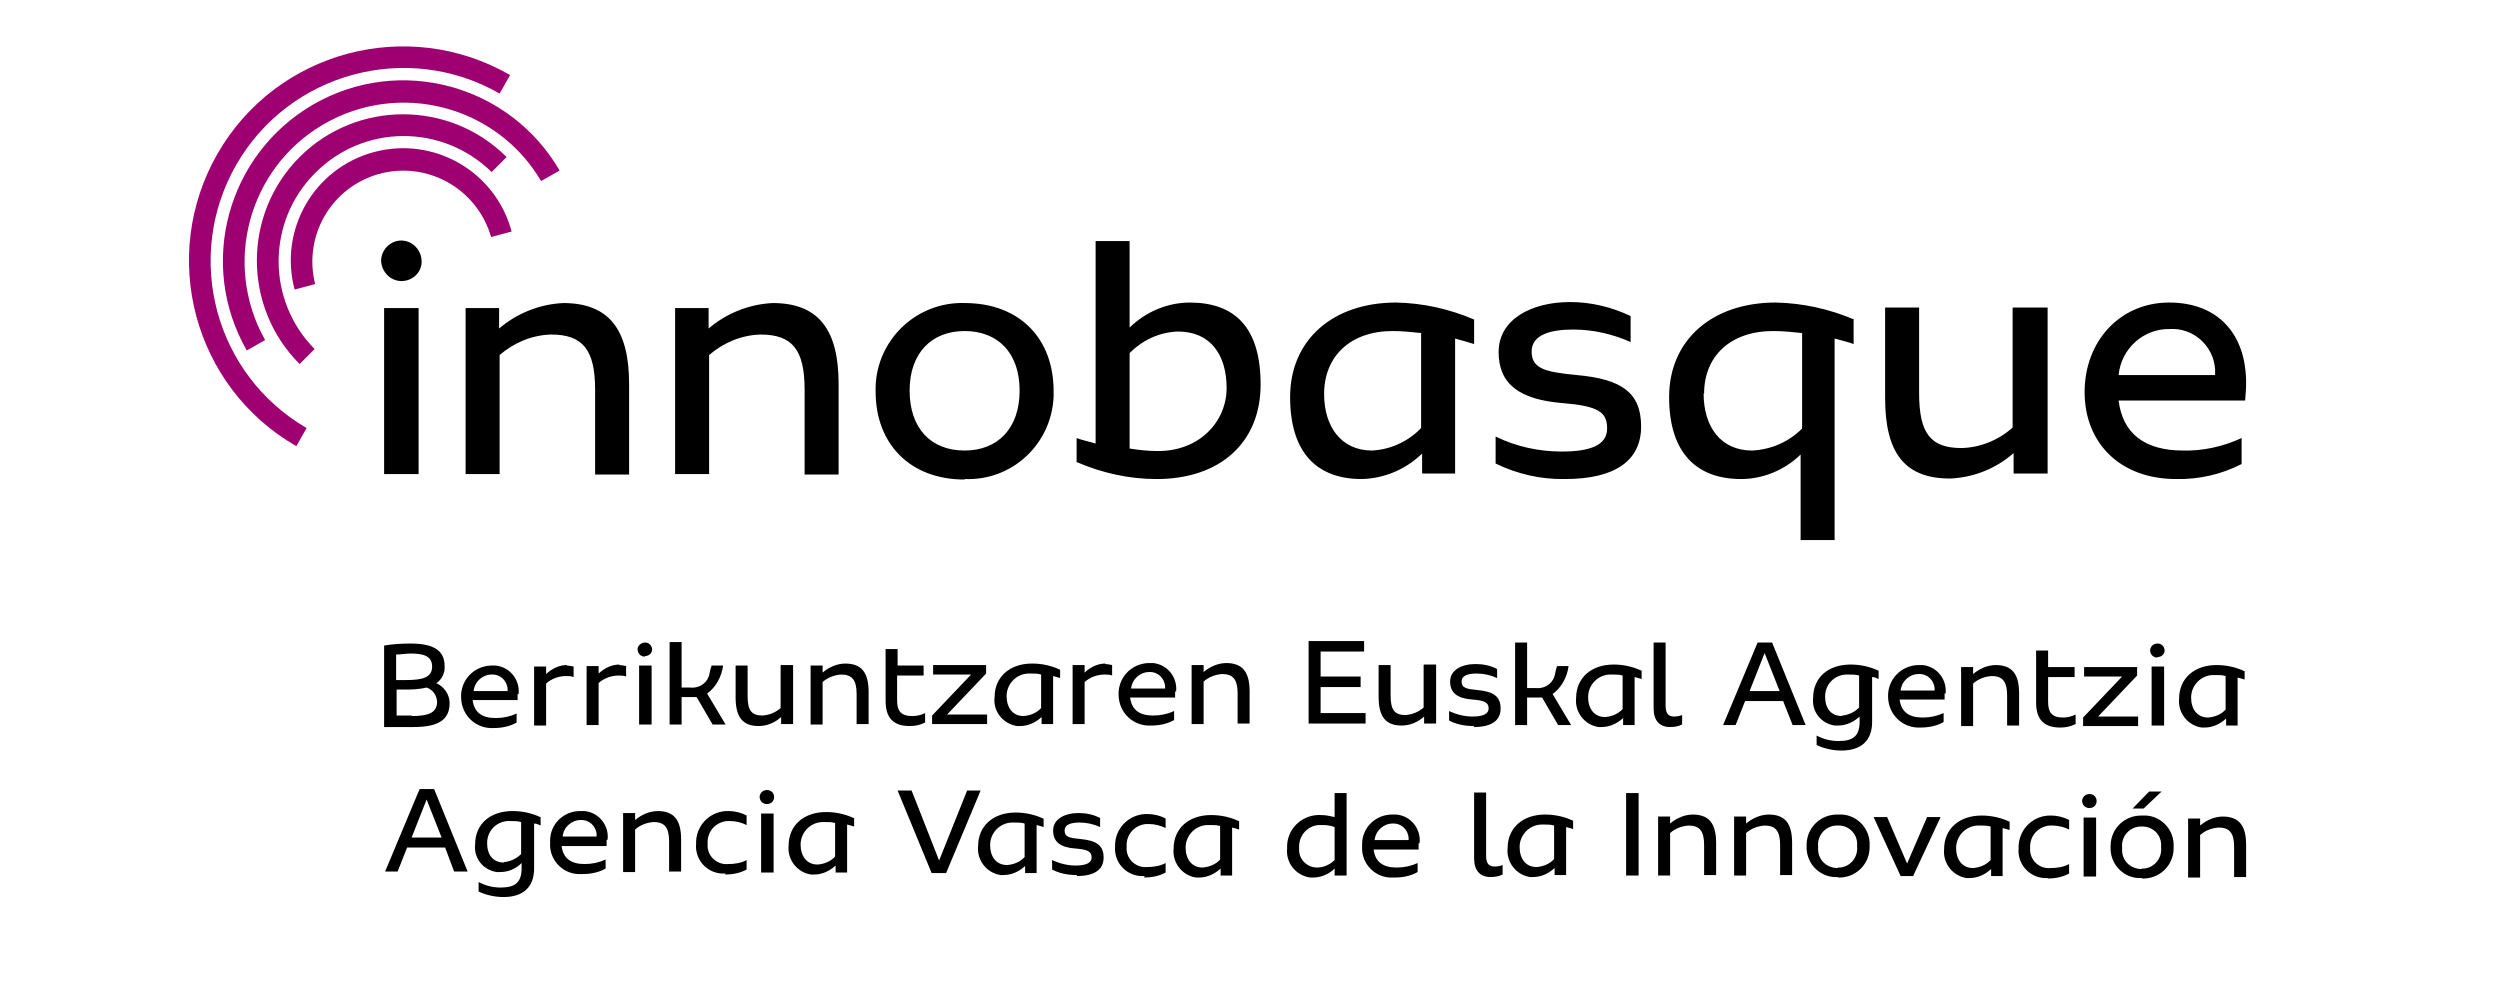
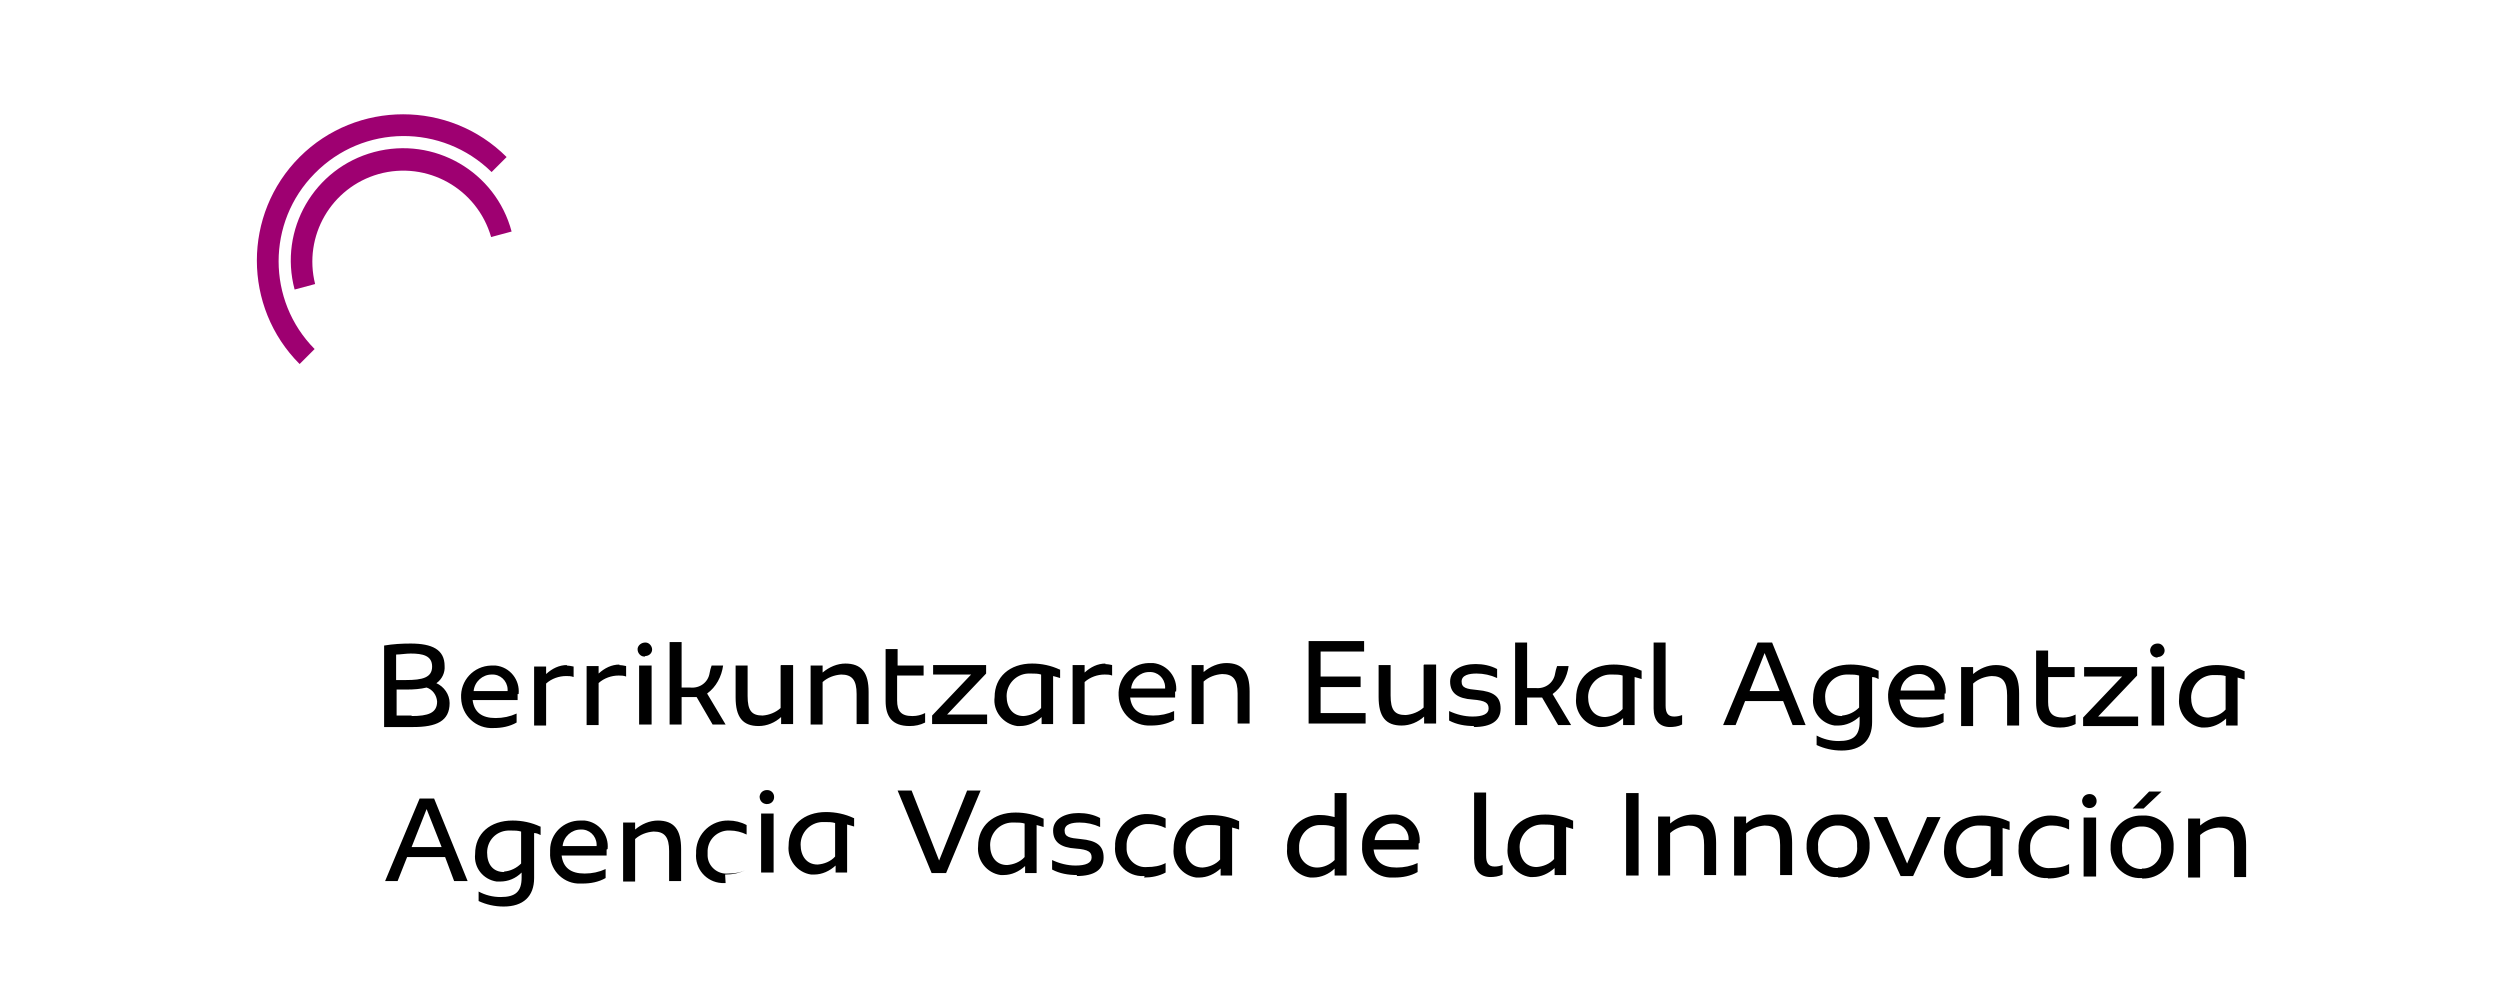
<svg xmlns="http://www.w3.org/2000/svg" id="a" viewBox="0 0 500 200">
  <defs>
    <style>.j{fill:#9e0071;}</style>
  </defs>
  <g id="b" transform="translate(-6.477 -5.092)">
-     <path id="c" d="M430.2,80.1c.5-5.3,5-9.3,10.2-9.2,4.7-.3,8.8,3.3,9.1,8.1,0,.4,0,.7,0,1.1h-19.4Zm25.5,1.6c0-9.8-5.6-16.1-15.4-16.1s-16.9,7.7-16.9,17.9,7.1,17.4,18.3,17.4c4.5,.1,9-.9,13.1-3v-5.2c-3.7,1.7-7.7,2.6-11.7,2.5-7.8,0-12.1-3.5-12.9-10h25.3c.1-1.2,.2-2.3,.2-3.5m-46.7-15v23.9c-2.8,2.5-6.4,4-10.2,4.1-6.2,0-8.5-2.9-8.5-11v-17.1h-6.8v18.1c0,11.1,4,16.1,13,16.1,4.7-.2,9.2-2,12.7-5.1v4.1h6.8v-33.2h-6.9Zm-61.7,17.1c0-7.5,5.3-12.5,13.8-12.5,2,0,3.9,.2,5.8,.4v19.1c-2.7,2.7-6.2,4.2-10,4.4-6.3,0-9.7-4.8-9.7-11.4m30.1-14.8c-4.9-2.1-10.3-3.3-15.7-3.4-12.7,0-21.3,7.5-21.3,18.9s5.7,16.4,14.4,16.4c4.4,0,8.7-1.8,11.9-4.9v17.1h6.8v-40.3c1.4,.4,2.8,.7,3.8,1.1v-4.8h0Zm-57.8,31.9c10,0,15.2-3.7,15.2-10.5s-3.9-9.5-12.9-10.3c-6.1-.6-9-1.2-9-4.7s4.1-4.4,8.3-4.4c4,0,7.9,.9,11.5,2.5v-5.2c-3.8-1.8-7.9-2.8-12.1-2.8-7.8,0-14.3,3.5-14.3,10s4.3,9.5,12.7,10.2c7.3,.6,9,1.8,9,5.1s-3.3,4.6-9.1,4.6c-4.6,0-9.1-1-13.2-3v5.4c4.3,2.1,9.1,3.2,13.9,3.1m-48.2-17c0-7.6,5.3-12.6,13.7-12.6,1.9,0,3.8,.2,5.7,.4v19c-2.6,2.7-6.1,4.3-9.8,4.5-6.2,0-9.6-4.8-9.6-11.3m30-14.9c-4.9-2.1-10.2-3.3-15.6-3.4-12.7,0-21.2,7.5-21.2,18.9s5.6,16.4,14.3,16.4c4.5-.1,8.8-1.9,12.1-5.1v4h6.6v-27c1.4,.4,2.9,.8,3.8,1.1v-4.8h0Zm-63.2,26.3c-1.9,0-3.8-.2-5.7-.5v-19.1c2.6-2.6,6-4.2,9.7-4.3,6.5,0,9.7,4.7,9.7,11.3s-5.3,12.6-13.7,12.6m6.4-29.7c-4.5,0-8.8,1.8-12.1,5v-17.3h-6.8v40.5c-1.3-.4-2.8-.7-3.8-1.1v4.8c5.1,2.2,10.5,3.4,16,3.4,12.7,0,20.8-7.3,20.8-18.9s-5.3-16.4-14.2-16.4m-45,29.6c-6.8,0-11-4.5-11-12s4.4-11.9,11-11.9,11,4.3,11,11.9-4.4,12-11,12m0,5.7c9.5,.4,17.4-7,17.8-16.5,0-.4,0-.8,0-1.1,0-10.5-6.8-17.6-17.8-17.6-9.5-.3-17.5,7.2-17.8,16.7,0,.3,0,.6,0,1,0,10.5,6.9,17.6,17.8,17.6m-38.3-35.3c-4.7,.2-9.3,2-12.9,5.1v-4.1h-6.7v33.2h6.8v-23.8c2.9-2.5,6.5-4,10.3-4.1,6.3,0,8.8,3,8.8,11v17h6.8v-18.1c0-11-4.1-16.2-13.2-16.2m-41.8,0c-4.7,.2-9.3,2-12.9,5.1v-4.1h-6.7v33.2h6.8v-23.8c2.9-2.5,6.5-4,10.3-4.1,6.3,0,8.8,3,8.8,11v17h6.8v-18.1c0-11-4.1-16.2-13.2-16.2m-35.8,34.2h6.9v-33.2h-6.9v33.2Zm3.5-38.6c2.1,0,3.9-1.6,4-3.7,0,0,0-.2,0-.2,0-2.2-1.7-4.1-3.9-4.2s-4.1,1.7-4.2,3.9c0,2.2,1.7,4.1,3.9,4.2,0,0,.1,0,.2,0" />
    <path id="d" class="j" d="M65.4,63c-3.2-12,3.9-24.3,15.9-27.5,12-3.2,24.3,3.9,27.5,15.9l-4.1,1.1c-2.8-9.7-12.8-15.3-22.5-12.6-9.5,2.7-15.1,12.4-12.7,22l-4.1,1.1Z" />
    <path id="e" class="j" d="M66.4,77.9c-11.4-11.4-11.4-30,0-41.4,11.4-11.4,30-11.4,41.4,0l-3,3c-9.9-9.7-25.7-9.6-35.4,.3-9.6,9.7-9.6,25.4,0,35.1l-3,3Z" />
-     <path id="f" class="j" d="M55.9,75.3c-10-17.3-4-39.3,13.2-49.3,17.3-10,39.3-4,49.3,13.2l-3.7,2.1c-8.9-15.1-28.4-20.2-43.6-11.3-15,8.8-20.1,28-11.6,43.1l-3.7,2.1Z" />
-     <path id="g" class="j" d="M65.7,94.3c-20.5-11.8-27.5-38-15.7-58.5,11.8-20.5,38-27.5,58.5-15.7l-2.1,3.7c-18.5-10.6-42.1-4.2-52.7,14.3-10.5,18.4-4.3,41.9,14.1,52.6l-2.1,3.7Z" />
-     <path id="h" d="M451.1,168.4c-1.7,0-3.3,.7-4.6,1.8v-1.4h-2.4v11.8h2.4v-8.5c1-.9,2.3-1.4,3.7-1.5,2.2,0,3.1,1.1,3.1,3.9v6h2.4v-6.4c0-3.9-1.4-5.7-4.7-5.7m-16.2,10.5c-2.1,0-3.8-1.5-3.9-3.6,0-.2,0-.4,0-.7-.2-2.1,1.3-4,3.5-4.2,.1,0,.3,0,.4,0,2-.1,3.8,1.4,3.9,3.5,0,.2,0,.5,0,.7,.2,2.1-1.3,4-3.4,4.2-.1,0-.3,0-.4,0m0,2c3.4,.1,6.2-2.5,6.3-5.9,0-.1,0-.3,0-.4,.2-3.3-2.3-6.1-5.5-6.3-.3,0-.5,0-.8,0-3.4-.1-6.2,2.5-6.3,5.9,0,.1,0,.2,0,.3-.2,3.3,2.3,6.1,5.5,6.3,.3,0,.5,0,.8,0m-1.8-13.9h2.1l3.6-3.4h-2.5l-3.3,3.4Zm-9.9,13.6h2.5v-11.8h-2.5v11.8Zm1.2-13.7c.8,0,1.4-.6,1.4-1.4,0-.8-.6-1.4-1.4-1.4h0c-.8,0-1.4,.5-1.5,1.3,0,.8,.5,1.4,1.3,1.5,0,0,.1,0,.2,0m-8.4,14.1c1.5,0,3-.3,4.3-1v-1.9c-1.1,.6-2.4,.8-3.7,.8-2.1,.2-3.9-1.3-4.1-3.4,0-.2,0-.5,0-.7-.1-2.3,1.6-4.2,3.9-4.4,.2,0,.4,0,.6,0,1.1,0,2.3,.3,3.3,.8v-1.9c-1.1-.6-2.4-.9-3.6-.9-3.4-.1-6.3,2.5-6.5,6,0,.2,0,.4,0,.5-.3,3.1,2,5.8,5.1,6,.3,0,.6,0,.8,0m-18.4-6c0-2.4,1.9-4.4,4.3-4.5,.2,0,.4,0,.6,0,.7,0,1.4,0,2,.2v6.7c-.9,1-2.2,1.5-3.5,1.6-2.2,0-3.4-1.7-3.4-4m10.6-5.3c-1.7-.8-3.6-1.2-5.5-1.2-4.5,0-7.5,2.7-7.5,6.7-.3,2.8,1.7,5.4,4.5,5.8,.2,0,.4,0,.6,0,1.6,0,3.1-.7,4.3-1.8v1.4h2.3v-9.6c.5,.1,1,.3,1.4,.4v-1.7h0Zm-21.7,10.9h2.5l5.5-11.8h-2.7l-4,9.3-4-9.3h-2.7l5.4,11.8Zm-12.6-1.6c-2.1,0-3.8-1.5-3.9-3.6,0-.2,0-.4,0-.7-.2-2.1,1.3-4,3.5-4.2,.1,0,.3,0,.4,0,2-.1,3.8,1.4,3.9,3.5,0,.2,0,.5,0,.7,.2,2.1-1.3,4-3.4,4.2-.1,0-.3,0-.4,0m0,2c3.4,.1,6.2-2.5,6.3-5.9,0-.1,0-.3,0-.4,.2-3.3-2.3-6.1-5.5-6.3-.3,0-.5,0-.8,0-3.4-.1-6.2,2.5-6.3,5.9,0,.1,0,.2,0,.3-.2,3.3,2.3,6.1,5.5,6.3,.3,0,.5,0,.8,0m-13.8-12.5c-1.7,0-3.3,.7-4.6,1.8v-1.4h-2.4v11.8h2.4v-8.5c1-.9,2.3-1.4,3.7-1.5,2.2,0,3.1,1.1,3.1,3.9v6h2.4v-6.4c0-3.9-1.4-5.7-4.7-5.7m-15.1,0c-1.7,0-3.3,.7-4.6,1.8v-1.4h-2.4v11.8h2.4v-8.5c1-.9,2.3-1.4,3.7-1.5,2.2,0,3.1,1.1,3.1,3.9v6h2.4v-6.4c0-3.9-1.4-5.7-4.7-5.7m-13.3,12.2h2.5v-16.5h-2.5v16.5Zm-21.3-5.7c0-2.4,1.9-4.4,4.3-4.5,.2,0,.4,0,.6,0,.7,0,1.4,0,2,.2v6.7c-.9,1-2.2,1.5-3.5,1.6-2.2,0-3.4-1.7-3.4-4m10.6-5.3c-1.7-.8-3.6-1.2-5.5-1.2-4.5,0-7.5,2.7-7.5,6.7-.3,2.8,1.7,5.4,4.5,5.8,.2,0,.4,0,.6,0,1.6,0,3.1-.7,4.3-1.8v1.4h2.3v-9.6c.5,.1,1,.3,1.4,.4v-1.7h0Zm-16.5,11.3c.8,0,1.7-.1,2.5-.5v-1.9c-.5,.2-1.1,.3-1.6,.3-1.3,0-1.7-.8-1.7-2.2v-12.6h-2.4v13.2c0,2.4,1.2,3.7,3.3,3.7m-23.2-7.4c.2-1.9,1.8-3.3,3.6-3.3,1.7-.1,3.1,1.2,3.2,2.9,0,.1,0,.3,0,.4h-6.9Zm9,.6c.3-2.8-1.7-5.4-4.6-5.7-.3,0-.6,0-.9,0-3.3,0-6,2.6-6,5.9,0,.2,0,.3,0,.5-.2,3.2,2.3,6,5.5,6.2,.3,0,.6,0,1,0,1.6,0,3.2-.3,4.6-1.1v-1.8c-1.3,.6-2.7,.9-4.2,.9-2.8,0-4.3-1.2-4.6-3.6h9c0-.4,0-.8,0-1.2m-23.9,.8c-.1-2.4,1.7-4.4,4-4.5,.2,0,.4,0,.7,0,.8,0,1.6,.1,2.4,.4v6.6c-.9,.9-2.2,1.5-3.5,1.5-2,0-3.6-1.6-3.6-3.5,0-.2,0-.3,0-.5m7.1-10.9v4.8c-.9-.2-1.8-.4-2.7-.4-3.5-.2-6.6,2.4-6.8,6,0,.2,0,.5,0,.7-.3,2.9,1.8,5.4,4.6,5.8,.2,0,.4,0,.6,0,1.6,0,3.2-.7,4.3-1.8v1.4h2.4v-16.5h-2.4Zm-29.8,10.9c0-2.4,1.9-4.4,4.3-4.5,.2,0,.4,0,.6,0,.7,0,1.4,0,2,.2v6.7c-.9,1-2.2,1.5-3.5,1.6-2.2,0-3.4-1.7-3.4-4m10.6-5.3c-1.7-.8-3.6-1.2-5.5-1.2-4.5,0-7.5,2.7-7.5,6.7-.3,2.8,1.7,5.4,4.5,5.8,.2,0,.4,0,.6,0,1.6,0,3.1-.7,4.3-1.8v1.4h2.3v-9.6c.5,.1,1,.3,1.4,.4v-1.7h0Zm-18.9,11.3c1.5,0,3-.3,4.3-1v-1.9c-1.1,.6-2.4,.8-3.7,.8-2.1,.2-4-1.4-4.1-3.5,0-.2,0-.4,0-.7-.1-2.3,1.6-4.2,3.9-4.4,.2,0,.4,0,.6,0,1.1,0,2.3,.3,3.3,.8v-1.9c-1.1-.6-2.4-.9-3.6-.9-3.4-.1-6.3,2.5-6.5,5.9,0,.2,0,.4,0,.5-.3,3.1,2,5.8,5.1,6,.3,0,.6,0,.8,0m-13.6,0c3.6,0,5.4-1.3,5.4-3.7s-1.4-3.4-4.6-3.7c-2.2-.2-3.2-.4-3.2-1.7s1.5-1.6,3-1.6c1.4,0,2.8,.3,4.1,.9v-1.8c-1.3-.7-2.8-1-4.3-1-2.8,0-5.1,1.2-5.1,3.5s1.5,3.4,4.5,3.6c2.6,.2,3.2,.7,3.2,1.8s-1.2,1.6-3.2,1.6c-1.6,0-3.2-.4-4.7-1.1v1.9c1.5,.8,3.2,1.1,5,1.1m-17.4-6c0-2.4,1.9-4.4,4.3-4.5,.2,0,.4,0,.6,0,.7,0,1.4,0,2,.2v6.7c-.9,1-2.2,1.5-3.5,1.6-2.2,0-3.4-1.7-3.4-4m10.6-5.3c-1.7-.8-3.6-1.2-5.5-1.2-4.5,0-7.5,2.7-7.5,6.7-.3,2.8,1.7,5.4,4.5,5.8,.2,0,.4,0,.6,0,1.6,0,3.1-.7,4.3-1.8v1.4h2.3v-9.6c.5,.1,1,.3,1.4,.4v-1.7h0Zm-22.3,10.9h2.9l6.9-16.5h-2.7l-5.6,14-5.5-14h-2.8l6.8,16.5Zm-26.2-5.7c0-2.4,1.9-4.4,4.3-4.5,.2,0,.4,0,.6,0,.7,0,1.4,0,2,.2v6.7c-.9,1-2.2,1.5-3.5,1.6-2.2,0-3.4-1.7-3.4-4m10.6-5.3c-1.7-.8-3.6-1.2-5.5-1.2-4.5,0-7.5,2.7-7.5,6.7-.3,2.8,1.7,5.4,4.5,5.8,.2,0,.4,0,.6,0,1.6,0,3.1-.7,4.3-1.8v1.4h2.3v-9.6c.5,.1,1,.3,1.4,.4v-1.7h0Zm-18.5,10.9h2.5v-11.8h-2.5v11.8Zm1.2-13.7c.8,0,1.4-.6,1.4-1.4,0-.8-.6-1.4-1.4-1.4h0c-.8,0-1.4,.5-1.5,1.3,0,.8,.5,1.4,1.3,1.5,0,0,.1,0,.2,0m-8.4,14.1c1.5,0,3-.3,4.3-1v-1.9c-1.1,.6-2.4,.8-3.7,.8-2.1,.2-4-1.4-4.1-3.5,0-.2,0-.4,0-.7-.1-2.3,1.6-4.2,3.9-4.4,.2,0,.4,0,.6,0,1.1,0,2.3,.3,3.3,.8v-1.9c-1.1-.6-2.4-.9-3.6-.9-3.4-.1-6.3,2.5-6.5,6,0,.2,0,.4,0,.5-.3,3.1,2,5.8,5.1,6,.3,0,.6,0,.8,0m-13.5-12.5c-1.7,0-3.3,.7-4.6,1.8v-1.4h-2.4v11.8h2.4v-8.5c1-.9,2.3-1.4,3.7-1.5,2.2,0,3.1,1.1,3.1,3.9v6h2.4v-6.4c0-3.9-1.4-5.7-4.7-5.7m-19,5.1c.2-1.9,1.8-3.3,3.6-3.3,1.7-.1,3.1,1.2,3.2,2.9,0,.1,0,.3,0,.4h-6.9Zm9,.6c.3-2.8-1.7-5.4-4.6-5.7-.3,0-.6,0-.9,0-3.3,0-6,2.6-6,5.9,0,.2,0,.3,0,.5-.2,3.2,2.3,6,5.5,6.2,.3,0,.6,0,1,0,1.6,0,3.2-.3,4.6-1.1v-1.8c-1.3,.6-2.7,.9-4.2,.9-2.8,0-4.3-1.2-4.6-3.6h9c0-.4,0-.8,0-1.2m-20.5,4.5c-2.2,0-3.4-1.5-3.4-3.9,0-2.4,1.8-4.3,4.2-4.4,.2,0,.4,0,.6,0,.7,0,1.3,0,2,.2v6.4c-.9,.9-2.1,1.5-3.4,1.6m7.2-9c-1.7-.8-3.6-1.2-5.5-1.2-4.5,0-7.5,2.6-7.5,6.7-.3,2.7,1.6,5.1,4.3,5.5,.2,0,.5,0,.7,0,1.6,0,3.1-.6,4.3-1.8v1c0,2.8-1.2,3.9-4.2,3.9-1.6,0-3.1-.4-4.4-1.1v1.9c1.5,.7,3.2,1.1,5,1.1,3.9,0,6.1-2,6.1-5.7v-9c.5,0,.9,.2,1.3,.4v-1.7h0Zm-25.7,4.1l3-7.6,3,7.6h-5.9Zm8.6,6.8h2.6l-6.7-16.5h-2.9l-6.9,16.5h2.5l1.9-4.8h7.6l1.8,4.8Z" />
+     <path id="h" d="M451.1,168.4c-1.7,0-3.3,.7-4.6,1.8v-1.4h-2.4v11.8h2.4v-8.5c1-.9,2.3-1.4,3.7-1.5,2.2,0,3.1,1.1,3.1,3.9v6h2.4v-6.4c0-3.9-1.4-5.7-4.7-5.7m-16.2,10.5c-2.1,0-3.8-1.5-3.9-3.6,0-.2,0-.4,0-.7-.2-2.1,1.3-4,3.5-4.2,.1,0,.3,0,.4,0,2-.1,3.8,1.4,3.9,3.5,0,.2,0,.5,0,.7,.2,2.1-1.3,4-3.4,4.2-.1,0-.3,0-.4,0m0,2c3.4,.1,6.2-2.5,6.3-5.9,0-.1,0-.3,0-.4,.2-3.3-2.3-6.1-5.5-6.3-.3,0-.5,0-.8,0-3.4-.1-6.2,2.5-6.3,5.9,0,.1,0,.2,0,.3-.2,3.3,2.3,6.1,5.5,6.3,.3,0,.5,0,.8,0m-1.8-13.9h2.1l3.6-3.4h-2.5l-3.3,3.4Zm-9.9,13.6h2.5v-11.8h-2.5v11.8Zm1.2-13.7c.8,0,1.4-.6,1.4-1.4,0-.8-.6-1.4-1.4-1.4h0c-.8,0-1.4,.5-1.5,1.3,0,.8,.5,1.4,1.3,1.5,0,0,.1,0,.2,0m-8.4,14.1c1.5,0,3-.3,4.3-1v-1.9c-1.1,.6-2.4,.8-3.7,.8-2.1,.2-3.9-1.3-4.1-3.4,0-.2,0-.5,0-.7-.1-2.3,1.6-4.2,3.9-4.4,.2,0,.4,0,.6,0,1.1,0,2.3,.3,3.3,.8v-1.9c-1.1-.6-2.4-.9-3.6-.9-3.4-.1-6.3,2.5-6.5,6,0,.2,0,.4,0,.5-.3,3.1,2,5.8,5.1,6,.3,0,.6,0,.8,0m-18.4-6c0-2.4,1.9-4.4,4.3-4.5,.2,0,.4,0,.6,0,.7,0,1.4,0,2,.2v6.7c-.9,1-2.2,1.5-3.5,1.6-2.2,0-3.4-1.7-3.4-4m10.6-5.3c-1.7-.8-3.6-1.2-5.5-1.2-4.5,0-7.5,2.7-7.5,6.7-.3,2.8,1.7,5.4,4.5,5.8,.2,0,.4,0,.6,0,1.6,0,3.1-.7,4.3-1.8v1.4h2.3v-9.6c.5,.1,1,.3,1.4,.4v-1.7h0Zm-21.7,10.9h2.5l5.5-11.8h-2.7l-4,9.3-4-9.3h-2.7l5.4,11.8Zm-12.6-1.6c-2.1,0-3.8-1.5-3.9-3.6,0-.2,0-.4,0-.7-.2-2.1,1.3-4,3.5-4.2,.1,0,.3,0,.4,0,2-.1,3.8,1.4,3.9,3.5,0,.2,0,.5,0,.7,.2,2.1-1.3,4-3.4,4.2-.1,0-.3,0-.4,0m0,2c3.4,.1,6.2-2.5,6.3-5.9,0-.1,0-.3,0-.4,.2-3.3-2.3-6.1-5.5-6.3-.3,0-.5,0-.8,0-3.4-.1-6.2,2.5-6.3,5.9,0,.1,0,.2,0,.3-.2,3.3,2.3,6.1,5.5,6.3,.3,0,.5,0,.8,0m-13.8-12.5c-1.7,0-3.3,.7-4.6,1.8v-1.4h-2.4v11.8h2.4v-8.5c1-.9,2.3-1.4,3.7-1.5,2.2,0,3.1,1.1,3.1,3.9v6h2.4v-6.4c0-3.9-1.4-5.7-4.7-5.7m-15.1,0c-1.7,0-3.3,.7-4.6,1.8v-1.4h-2.4v11.8h2.4v-8.5c1-.9,2.3-1.4,3.7-1.5,2.2,0,3.1,1.1,3.1,3.9v6h2.4v-6.4c0-3.9-1.4-5.7-4.7-5.7m-13.3,12.2h2.5v-16.5h-2.5v16.5Zm-21.3-5.7c0-2.4,1.9-4.4,4.3-4.5,.2,0,.4,0,.6,0,.7,0,1.4,0,2,.2v6.7c-.9,1-2.2,1.5-3.5,1.6-2.2,0-3.4-1.7-3.4-4m10.6-5.3c-1.7-.8-3.6-1.2-5.5-1.2-4.5,0-7.5,2.7-7.5,6.7-.3,2.8,1.7,5.4,4.5,5.8,.2,0,.4,0,.6,0,1.6,0,3.1-.7,4.3-1.8v1.4h2.3v-9.6c.5,.1,1,.3,1.4,.4v-1.7h0Zm-16.5,11.3c.8,0,1.7-.1,2.5-.5v-1.9c-.5,.2-1.1,.3-1.6,.3-1.3,0-1.7-.8-1.7-2.2v-12.6h-2.4v13.2c0,2.4,1.2,3.7,3.3,3.7m-23.2-7.4c.2-1.9,1.8-3.3,3.6-3.3,1.7-.1,3.1,1.2,3.2,2.9,0,.1,0,.3,0,.4h-6.9Zm9,.6c.3-2.8-1.7-5.4-4.6-5.7-.3,0-.6,0-.9,0-3.3,0-6,2.6-6,5.9,0,.2,0,.3,0,.5-.2,3.2,2.3,6,5.5,6.2,.3,0,.6,0,1,0,1.6,0,3.2-.3,4.6-1.1v-1.8c-1.3,.6-2.7,.9-4.2,.9-2.8,0-4.3-1.2-4.6-3.6h9c0-.4,0-.8,0-1.2m-23.9,.8c-.1-2.4,1.7-4.4,4-4.5,.2,0,.4,0,.7,0,.8,0,1.6,.1,2.4,.4v6.6c-.9,.9-2.2,1.5-3.5,1.5-2,0-3.6-1.6-3.6-3.5,0-.2,0-.3,0-.5m7.1-10.9v4.8c-.9-.2-1.8-.4-2.7-.4-3.5-.2-6.6,2.4-6.8,6,0,.2,0,.5,0,.7-.3,2.9,1.8,5.4,4.6,5.8,.2,0,.4,0,.6,0,1.6,0,3.2-.7,4.3-1.8v1.4h2.4v-16.5h-2.4Zm-29.8,10.9c0-2.4,1.9-4.4,4.3-4.5,.2,0,.4,0,.6,0,.7,0,1.4,0,2,.2v6.7c-.9,1-2.2,1.5-3.5,1.6-2.2,0-3.4-1.7-3.4-4m10.6-5.3c-1.7-.8-3.6-1.2-5.5-1.2-4.5,0-7.5,2.7-7.5,6.7-.3,2.8,1.7,5.4,4.5,5.8,.2,0,.4,0,.6,0,1.6,0,3.1-.7,4.3-1.8v1.4h2.3v-9.6c.5,.1,1,.3,1.4,.4v-1.7h0Zm-18.9,11.3c1.5,0,3-.3,4.3-1v-1.9c-1.1,.6-2.4,.8-3.7,.8-2.1,.2-4-1.4-4.1-3.5,0-.2,0-.4,0-.7-.1-2.3,1.6-4.2,3.9-4.4,.2,0,.4,0,.6,0,1.1,0,2.3,.3,3.3,.8v-1.9c-1.1-.6-2.4-.9-3.6-.9-3.4-.1-6.3,2.5-6.5,5.9,0,.2,0,.4,0,.5-.3,3.1,2,5.8,5.1,6,.3,0,.6,0,.8,0m-13.6,0c3.6,0,5.4-1.3,5.4-3.7s-1.4-3.4-4.6-3.7c-2.2-.2-3.2-.4-3.2-1.7s1.5-1.6,3-1.6c1.4,0,2.8,.3,4.1,.9v-1.8c-1.3-.7-2.8-1-4.3-1-2.8,0-5.1,1.2-5.1,3.5s1.5,3.4,4.5,3.6c2.6,.2,3.2,.7,3.2,1.8s-1.2,1.6-3.2,1.6c-1.6,0-3.2-.4-4.7-1.1v1.9c1.5,.8,3.2,1.1,5,1.1m-17.4-6c0-2.4,1.9-4.4,4.3-4.5,.2,0,.4,0,.6,0,.7,0,1.4,0,2,.2v6.7c-.9,1-2.2,1.5-3.5,1.6-2.2,0-3.4-1.7-3.4-4m10.6-5.3c-1.7-.8-3.6-1.2-5.5-1.2-4.5,0-7.5,2.7-7.5,6.7-.3,2.8,1.7,5.4,4.5,5.8,.2,0,.4,0,.6,0,1.6,0,3.1-.7,4.3-1.8v1.4h2.3v-9.6c.5,.1,1,.3,1.4,.4v-1.7h0Zm-22.3,10.9h2.9l6.9-16.5h-2.7l-5.6,14-5.5-14h-2.8l6.8,16.5Zm-26.2-5.7c0-2.4,1.9-4.4,4.3-4.5,.2,0,.4,0,.6,0,.7,0,1.4,0,2,.2v6.7c-.9,1-2.2,1.5-3.5,1.6-2.2,0-3.4-1.7-3.4-4m10.6-5.3c-1.7-.8-3.6-1.2-5.5-1.2-4.5,0-7.5,2.7-7.5,6.7-.3,2.8,1.7,5.4,4.5,5.8,.2,0,.4,0,.6,0,1.6,0,3.1-.7,4.3-1.8v1.4h2.3v-9.6c.5,.1,1,.3,1.4,.4v-1.7h0Zm-18.5,10.9h2.5v-11.8h-2.5v11.8Zm1.2-13.7c.8,0,1.4-.6,1.4-1.4,0-.8-.6-1.4-1.4-1.4h0c-.8,0-1.4,.5-1.5,1.3,0,.8,.5,1.4,1.3,1.5,0,0,.1,0,.2,0m-8.4,14.1c1.5,0,3-.3,4.3-1c-1.1,.6-2.4,.8-3.7,.8-2.1,.2-4-1.4-4.1-3.5,0-.2,0-.4,0-.7-.1-2.3,1.6-4.2,3.9-4.4,.2,0,.4,0,.6,0,1.1,0,2.3,.3,3.3,.8v-1.9c-1.1-.6-2.4-.9-3.6-.9-3.4-.1-6.3,2.5-6.5,6,0,.2,0,.4,0,.5-.3,3.1,2,5.8,5.1,6,.3,0,.6,0,.8,0m-13.5-12.5c-1.7,0-3.3,.7-4.6,1.8v-1.4h-2.4v11.8h2.4v-8.5c1-.9,2.3-1.4,3.7-1.5,2.2,0,3.1,1.1,3.1,3.9v6h2.4v-6.4c0-3.9-1.4-5.7-4.7-5.7m-19,5.1c.2-1.9,1.8-3.3,3.6-3.3,1.7-.1,3.1,1.2,3.2,2.9,0,.1,0,.3,0,.4h-6.9Zm9,.6c.3-2.8-1.7-5.4-4.6-5.7-.3,0-.6,0-.9,0-3.3,0-6,2.6-6,5.9,0,.2,0,.3,0,.5-.2,3.2,2.3,6,5.5,6.2,.3,0,.6,0,1,0,1.6,0,3.2-.3,4.6-1.1v-1.8c-1.3,.6-2.7,.9-4.2,.9-2.8,0-4.3-1.2-4.6-3.6h9c0-.4,0-.8,0-1.2m-20.5,4.5c-2.2,0-3.4-1.5-3.4-3.9,0-2.4,1.8-4.3,4.2-4.4,.2,0,.4,0,.6,0,.7,0,1.3,0,2,.2v6.4c-.9,.9-2.1,1.5-3.4,1.6m7.2-9c-1.7-.8-3.6-1.2-5.5-1.2-4.5,0-7.5,2.6-7.5,6.7-.3,2.7,1.6,5.1,4.3,5.5,.2,0,.5,0,.7,0,1.6,0,3.1-.6,4.3-1.8v1c0,2.8-1.2,3.9-4.2,3.9-1.6,0-3.1-.4-4.4-1.1v1.9c1.5,.7,3.2,1.1,5,1.1,3.9,0,6.1-2,6.1-5.7v-9c.5,0,.9,.2,1.3,.4v-1.7h0Zm-25.7,4.1l3-7.6,3,7.6h-5.9Zm8.6,6.8h2.6l-6.7-16.5h-2.9l-6.9,16.5h2.5l1.9-4.8h7.6l1.8,4.8Z" />
    <path id="i" d="M444.7,144.6c0-2.4,1.9-4.4,4.3-4.5,.2,0,.4,0,.6,0,.7,0,1.4,0,2,.2v6.7c-.9,1-2.2,1.5-3.5,1.6-2.2,0-3.4-1.7-3.4-4m10.6-5.3c-1.7-.8-3.6-1.2-5.5-1.2-4.5,0-7.5,2.7-7.5,6.7-.3,2.8,1.7,5.4,4.5,5.8,.2,0,.4,0,.6,0,1.6,0,3.1-.7,4.3-1.8v1.4h2.3v-9.6c.5,.1,1,.3,1.4,.4v-1.7h0Zm-18.5,10.9h2.5v-11.8h-2.5v11.8Zm1.2-13.7c.8,0,1.4-.6,1.4-1.3,0,0,0,0,0,0,0-.7-.6-1.4-1.3-1.4,0,0,0,0-.1,0-.8,0-1.4,.5-1.5,1.3,0,.8,.5,1.4,1.3,1.5,0,0,.1,0,.2,0m-14.9,13.7h11v-1.9h-8l7.8-8.2v-1.7h-10.6v1.9h7.6l-7.8,8.2v1.7h0Zm-4-1.7c-2.2,0-3-1-3-3.1v-5h5.3v-2h-5.3v-3.3h-2.4v10.4c0,3.1,1.3,5,4.8,5,1.1,0,2.1-.2,3.1-.7v-1.9c-.8,.4-1.7,.6-2.5,.6m-13.4-10.5c-1.7,0-3.3,.7-4.6,1.8v-1.4h-2.4v11.8h2.4v-8.5c1-.9,2.3-1.4,3.7-1.5,2.2,0,3.1,1.1,3.1,3.9v6h2.4v-6.4c0-3.9-1.4-5.7-4.7-5.7m-19,5.1c.2-1.9,1.8-3.3,3.6-3.3,1.7-.1,3.1,1.2,3.2,2.9,0,.1,0,.3,0,.4h-6.9Zm9,.6c.3-2.8-1.7-5.4-4.6-5.7-.3,0-.6,0-.9,0-3.5,.1-6.2,3-6,6.5,.1,3.5,3,6.2,6.5,6,1.6,0,3.2-.3,4.6-1.1v-1.8c-1.3,.6-2.7,.9-4.2,.9-2.8,0-4.3-1.2-4.6-3.6h9c0-.4,0-.8,0-1.2m-20.5,4.5c-2.2,0-3.4-1.5-3.4-3.9,0-2.4,1.8-4.3,4.2-4.4,.2,0,.4,0,.6,0,.7,0,1.3,0,2,.2v6.4c-.9,.9-2.1,1.5-3.4,1.6m7.2-9c-1.7-.8-3.6-1.2-5.5-1.2-4.5,0-7.5,2.6-7.5,6.7-.3,2.7,1.6,5.1,4.3,5.5,.2,0,.5,0,.7,0,1.6,0,3.1-.7,4.3-1.8v1c0,2.8-1.2,3.9-4.2,3.9-1.6,0-3.1-.4-4.4-1.1v1.9c1.5,.7,3.2,1.1,5,1.1,3.9,0,6.1-2,6.1-5.7v-9c.5,0,.9,.2,1.3,.4v-1.7Zm-25.7,4.1l3-7.6,3,7.6h-5.9Zm8.6,6.8h2.6l-6.7-16.5h-2.9l-6.9,16.5h2.5l1.9-4.8h7.6l1.9,4.8Zm-24.6,.4c.8,0,1.7-.1,2.5-.5v-1.9c-.5,.2-1.1,.3-1.6,.3-1.3,0-1.7-.8-1.7-2.2v-12.6h-2.4v13.2c0,2.4,1.2,3.7,3.3,3.7m-16.4-6c0-2.4,1.9-4.4,4.3-4.5,.2,0,.4,0,.6,0,.7,0,1.4,0,2,.2v6.7c-.9,1-2.2,1.5-3.5,1.6-2.2,0-3.4-1.7-3.4-4m10.6-5.3c-1.7-.8-3.6-1.2-5.5-1.2-4.5,0-7.5,2.7-7.5,6.7-.3,2.8,1.7,5.4,4.5,5.8,.2,0,.4,0,.6,0,1.6,0,3.1-.7,4.3-1.8v1.4h2.3v-9.6c.5,.1,1,.3,1.4,.4v-1.7h0Zm-14,10.9l-3.7-6.2c1.8-1.3,2.9-3.4,3.2-5.6h-2.3c-.2,.5-.3,1-.4,1.5-.3,1.9-2,3.1-3.9,2.9h-1.7v-9.1h-2.4v16.5h2.4v-5.5h1.9c.4,0,.8,0,1.1,0l3.2,5.5h2.6Zm-19.5,.4c3.6,0,5.4-1.3,5.4-3.7s-1.4-3.4-4.6-3.7c-2.2-.2-3.2-.4-3.2-1.7s1.5-1.6,3-1.6c1.4,0,2.8,.3,4.1,.9v-1.8c-1.3-.7-2.8-1-4.3-1-2.8,0-5.1,1.2-5.1,3.5s1.5,3.4,4.5,3.6c2.6,.2,3.2,.7,3.2,1.8s-1.2,1.6-3.2,1.6c-1.6,0-3.2-.4-4.7-1.1v1.9c1.5,.8,3.2,1.1,5,1.1m-10.1-12.2v8.5c-1,.9-2.3,1.4-3.6,1.5-2.2,0-3-1-3-3.9v-6.1h-2.4v6.4c0,3.9,1.4,5.7,4.6,5.7,1.7,0,3.3-.7,4.5-1.8v1.4h2.4v-11.8h-2.4Zm-20.6,9.7v-5.3h8v-2.1h-8v-5h8.7v-2.1h-11.1v16.5h11.4v-2.1h-9Zm-18.8-10.1c-1.7,0-3.3,.7-4.6,1.8v-1.4h-2.4v11.8h2.4v-8.5c1-.9,2.3-1.4,3.7-1.5,2.2,0,3.1,1.1,3.1,3.9v6h2.4v-6.4c0-3.9-1.4-5.7-4.7-5.7m-19,5.1c.2-1.9,1.8-3.3,3.6-3.3,1.7-.1,3.1,1.2,3.2,2.9,0,.1,0,.3,0,.4h-6.9Zm9,.6c.3-2.8-1.7-5.4-4.6-5.7-.3,0-.6,0-.9,0-3.5,.1-6.2,3-6,6.5,.1,3.5,3,6.2,6.5,6,1.6,0,3.2-.3,4.6-1.1v-1.8c-1.3,.6-2.7,.9-4.2,.9-2.8,0-4.3-1.2-4.6-3.6h9c0-.4,0-.8,0-1.2m-13.9-5.6c-1.6,0-3,.7-4.2,1.8v-1.5h-2.4v11.8h2.4v-8.4c1.1-1,2.6-1.5,4-1.5,.5,0,1,0,1.5,.2v-2.1c-.5-.1-1-.2-1.4-.2m-19.7,6.4c0-2.4,1.9-4.4,4.3-4.5,.2,0,.4,0,.6,0,.7,0,1.4,0,2,.2v6.7c-.9,1-2.2,1.5-3.5,1.6-2.2,0-3.4-1.7-3.4-4m10.6-5.3c-1.7-.8-3.6-1.2-5.5-1.2-4.5,0-7.5,2.7-7.5,6.7-.4,2.8,1.7,5.4,4.5,5.8,.2,0,.4,0,.6,0,1.6,0,3.1-.7,4.3-1.8v1.4h2.3v-9.6c.5,.1,1,.3,1.4,.4v-1.7h0Zm-25.5,10.9h11v-1.9h-8l7.8-8.2v-1.7h-10.6v1.9h7.6l-7.8,8.2v1.7Zm-4-1.6c-2.2,0-3-1-3-3.1v-5h5.3v-2h-5.2v-3.3h-2.4v10.4c0,3.1,1.3,5,4.8,5,1.1,0,2.1-.2,3.1-.7v-1.9c-.8,.4-1.6,.6-2.5,.6m-13.4-10.5c-1.7,0-3.3,.7-4.6,1.8v-1.4h-2.4v11.8h2.4v-8.5c1-.9,2.3-1.4,3.7-1.5,2.2,0,3.1,1.1,3.1,3.9v6h2.4v-6.4c0-3.9-1.4-5.7-4.7-5.7m-12.9,.4v8.5c-1,.9-2.3,1.4-3.6,1.5-2.2,0-3-1-3-3.9v-6.1h-2.4v6.4c0,3.9,1.4,5.7,4.6,5.7,1.7,0,3.3-.7,4.5-1.8v1.4h2.4v-11.8h-2.4Zm-11,11.8l-3.7-6.2c1.8-1.3,2.9-3.4,3.2-5.6h-2.3c-.2,.5-.3,1-.4,1.5-.3,1.9-2,3.1-3.9,2.9h-1.7v-9.1h-2.4v16.5h2.4v-5.5h1.9c.4,0,.8,0,1.1,0l3.2,5.5h2.6Zm-17.3,0h2.5v-11.8h-2.5v11.8Zm1.2-13.7c.8,0,1.4-.6,1.4-1.3,0,0,0,0,0,0,0-.7-.6-1.4-1.3-1.4,0,0,0,0-.1,0-.7,0-1.4,.5-1.5,1.2,0,0,0,.1,0,.2,0,.7,.6,1.4,1.3,1.4,0,0,.1,0,.2,0m-5.1,1.6c-1.6,0-3,.7-4.2,1.8v-1.5h-2.4v11.8h2.4v-8.4c1.1-1,2.6-1.5,4-1.5,.5,0,1,0,1.5,.2v-2.1c-.5-.1-1-.2-1.4-.2m-10.4,0c-1.6,0-3,.7-4.2,1.8v-1.5h-2.4v11.8h2.4v-8.4c1.1-1,2.6-1.5,4-1.5,.5,0,1,0,1.5,.2v-2.1c-.5-.1-1-.2-1.4-.2m-18.6,5.1c.2-1.9,1.8-3.3,3.6-3.3,1.7-.1,3.1,1.2,3.2,2.9,0,.1,0,.3,0,.4h-6.9Zm9,.6c.3-2.8-1.7-5.4-4.6-5.7-.3,0-.6,0-.9,0-3.5,.1-6.2,3-6,6.5,.1,3.5,3,6.2,6.5,6,1.6,0,3.2-.3,4.6-1.1v-1.8c-1.3,.6-2.7,.9-4.2,.9-2.8,0-4.3-1.2-4.6-3.6h9c0-.4,0-.8,0-1.2m-21.2,4.3h-3v-5.2h2.1c1.3,0,2.7-.1,3.9-.4,1.2,.4,2,1.5,2.1,2.8,0,2.3-1.8,2.9-5.1,2.9m-.2-12.5c2.4,0,4.3,.4,4.3,2.6s-1.9,2.7-5.2,2.7h-2v-5.1c.8,0,2-.2,2.9-.2m5.2,5.9c1.1-.8,1.7-2.1,1.6-3.4,0-3.3-2.5-4.5-6.8-4.5-1.8,0-3.5,.1-5.3,.4v16.3h5.8c4.7,0,7.3-1.2,7.3-4.8,0-1.7-1.1-3.3-2.7-4" />
  </g>
</svg>